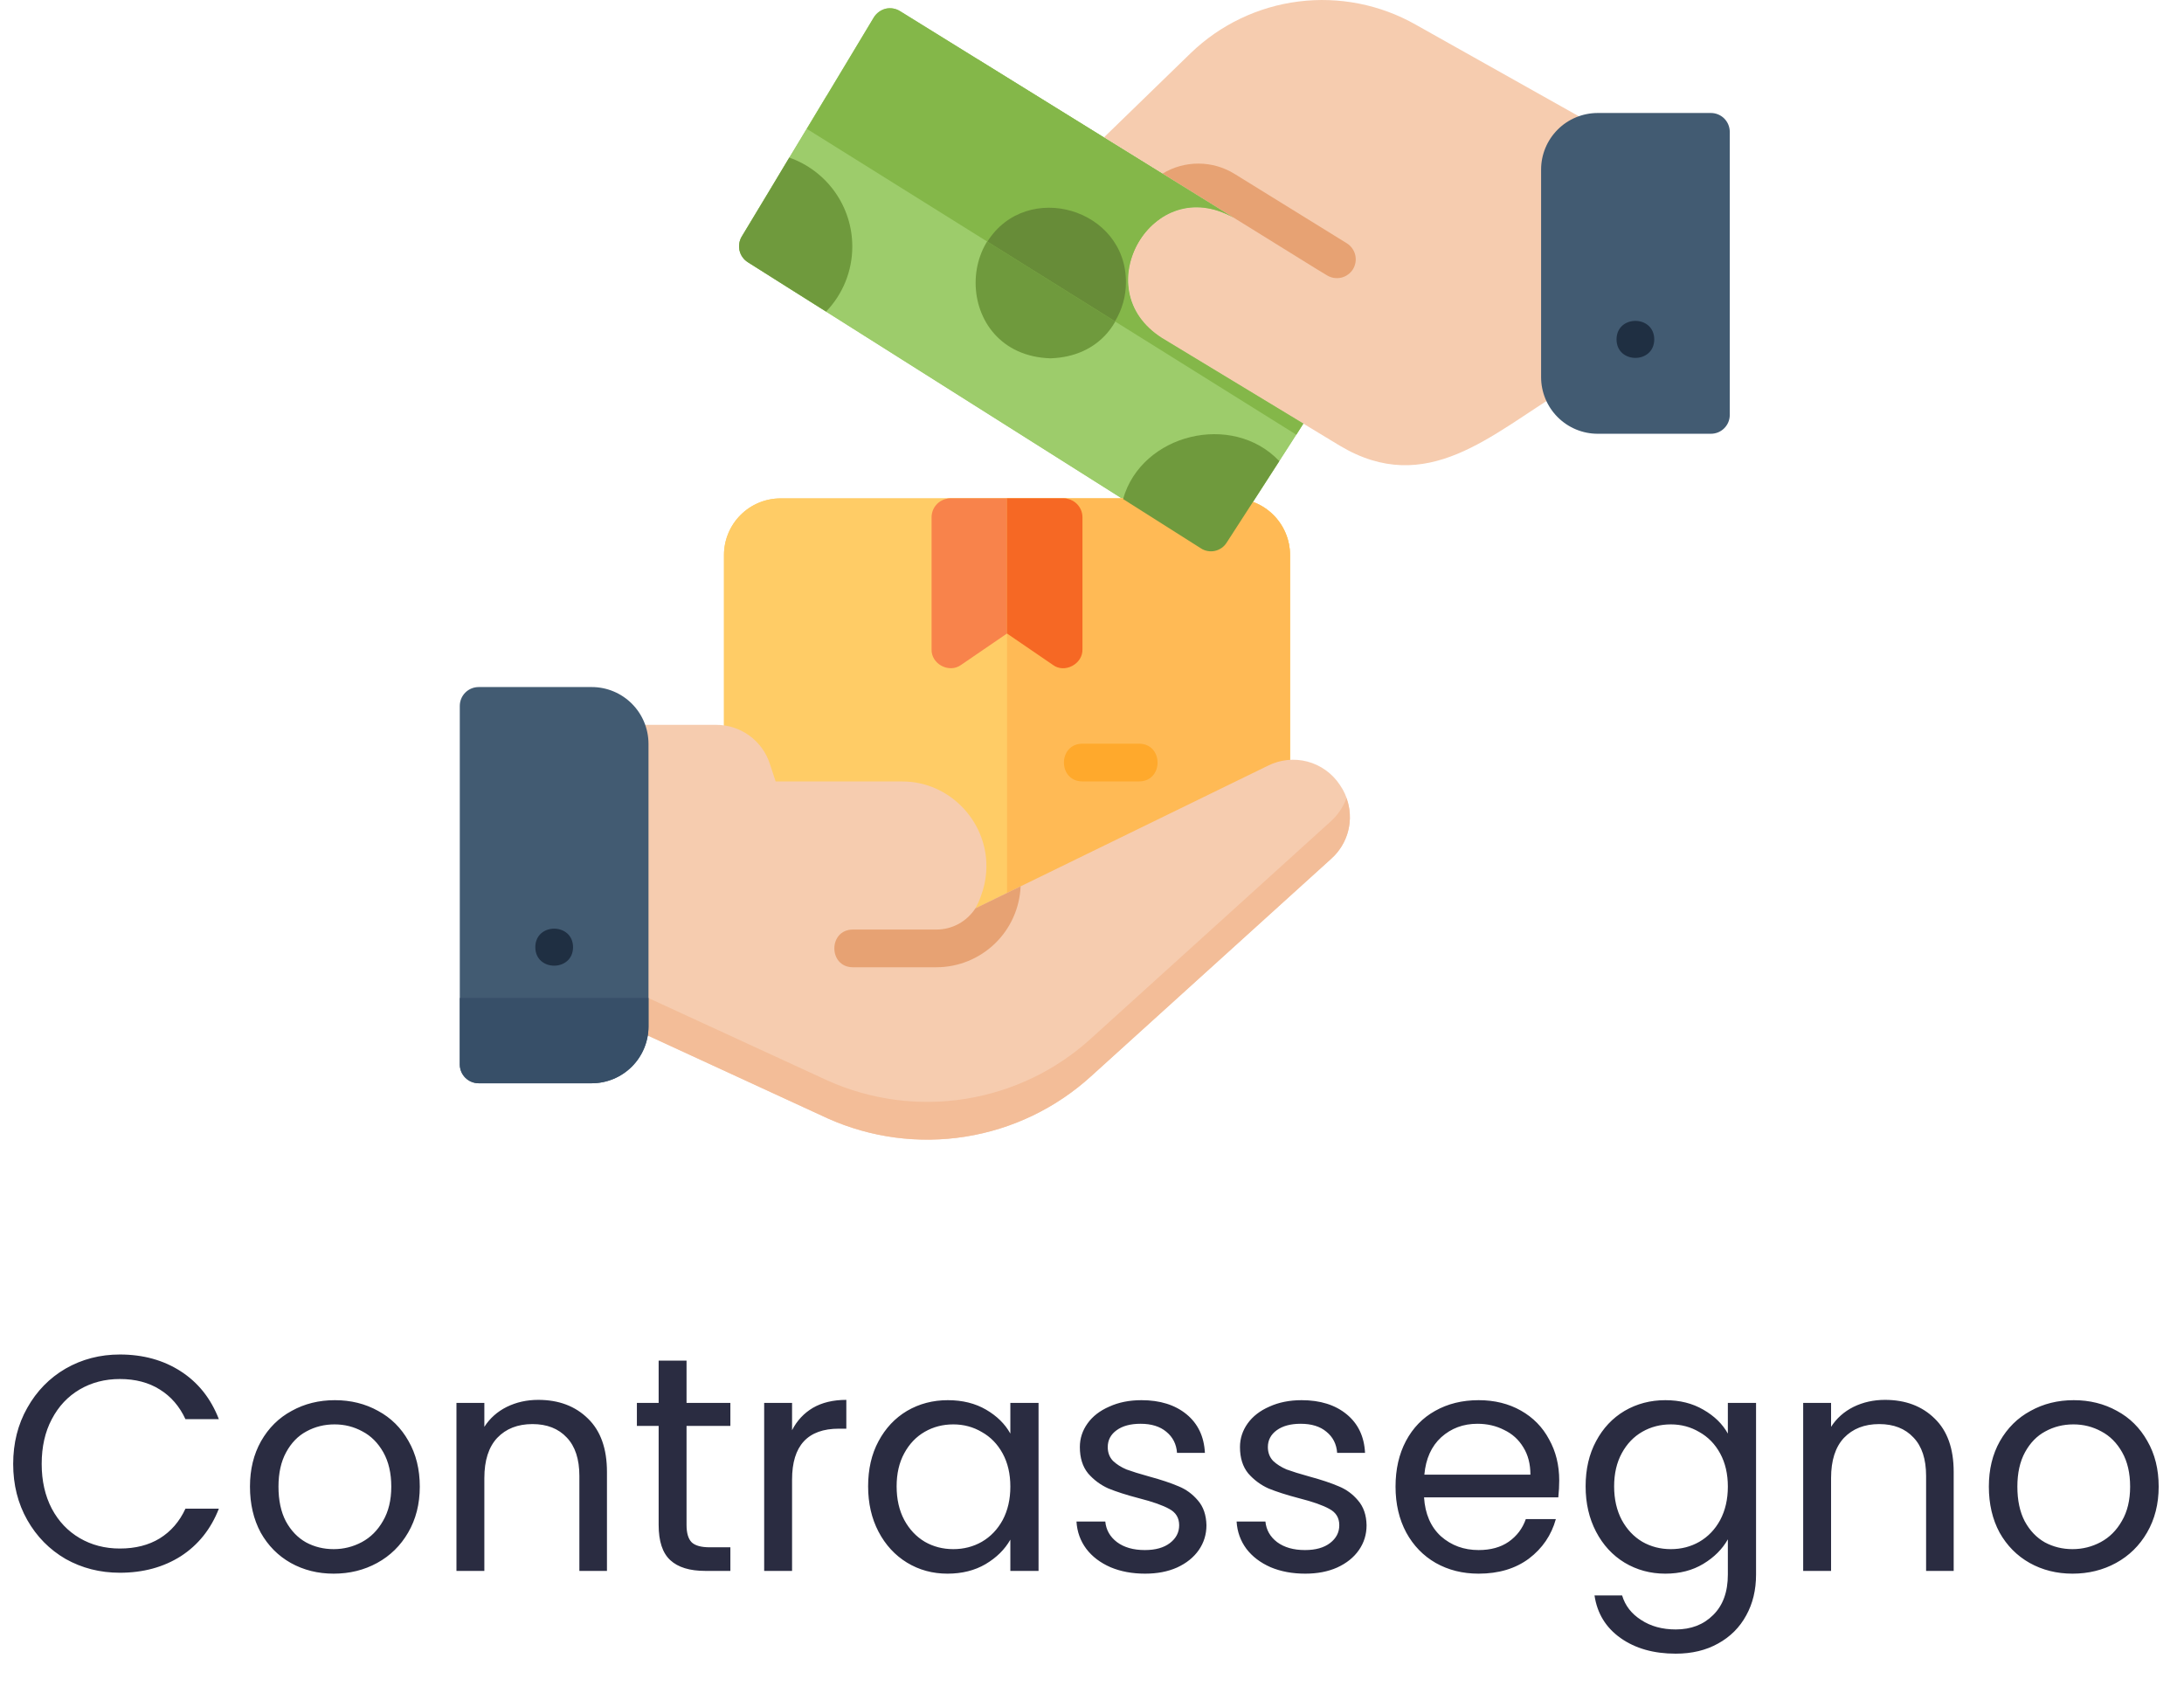
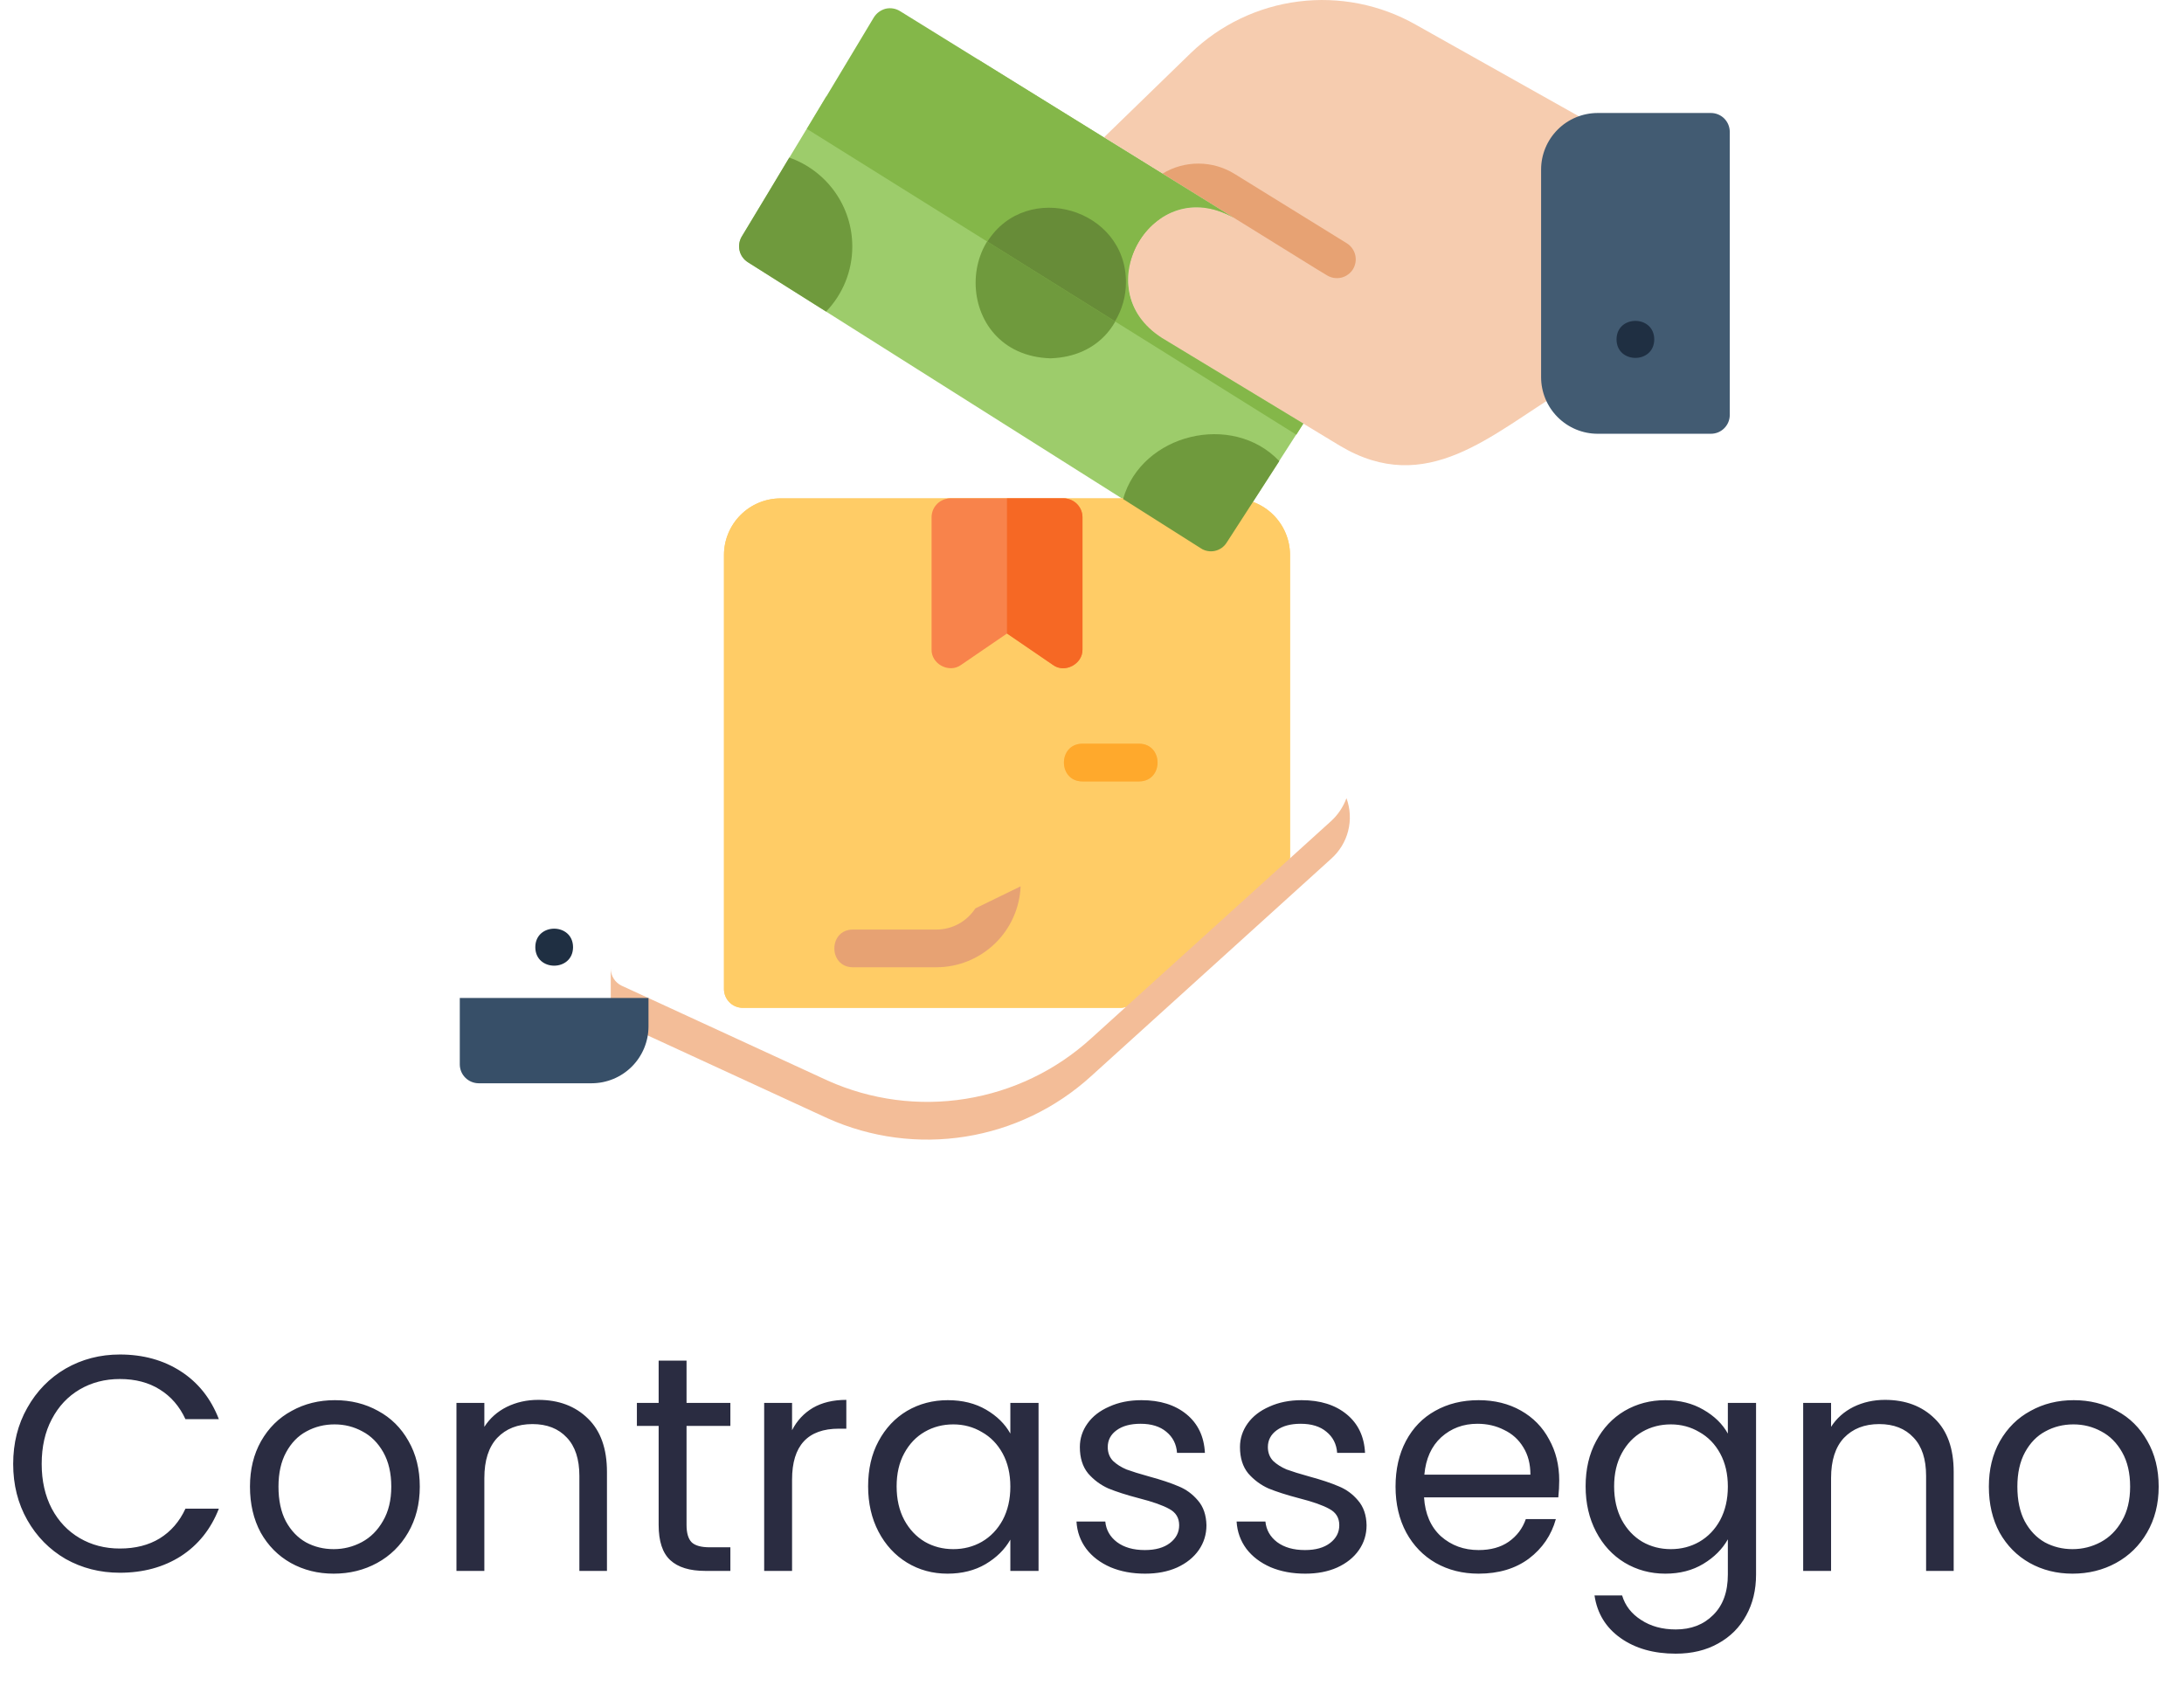
<svg xmlns="http://www.w3.org/2000/svg" width="57" height="44" viewBox="0 0 57 44" fill="none">
  <path d="M0.344 38.208C0.344 37.664 0.467 37.176 0.712 36.744C0.957 36.307 1.291 35.965 1.712 35.72C2.139 35.475 2.611 35.352 3.128 35.352C3.736 35.352 4.267 35.499 4.72 35.792C5.173 36.085 5.504 36.501 5.712 37.04H4.84C4.685 36.704 4.461 36.445 4.168 36.264C3.88 36.083 3.533 35.992 3.128 35.992C2.739 35.992 2.389 36.083 2.08 36.264C1.771 36.445 1.528 36.704 1.352 37.04C1.176 37.371 1.088 37.76 1.088 38.208C1.088 38.651 1.176 39.04 1.352 39.376C1.528 39.707 1.771 39.963 2.08 40.144C2.389 40.325 2.739 40.416 3.128 40.416C3.533 40.416 3.88 40.328 4.168 40.152C4.461 39.971 4.685 39.712 4.84 39.376H5.712C5.504 39.909 5.173 40.323 4.72 40.616C4.267 40.904 3.736 41.048 3.128 41.048C2.611 41.048 2.139 40.928 1.712 40.688C1.291 40.443 0.957 40.104 0.712 39.672C0.467 39.24 0.344 38.752 0.344 38.208ZM8.708 41.072C8.297 41.072 7.924 40.979 7.588 40.792C7.257 40.605 6.996 40.341 6.804 40C6.617 39.653 6.524 39.253 6.524 38.8C6.524 38.352 6.62 37.957 6.812 37.616C7.009 37.269 7.276 37.005 7.612 36.824C7.948 36.637 8.324 36.544 8.74 36.544C9.156 36.544 9.532 36.637 9.868 36.824C10.204 37.005 10.468 37.267 10.66 37.608C10.857 37.949 10.956 38.347 10.956 38.8C10.956 39.253 10.854 39.653 10.652 40C10.454 40.341 10.185 40.605 9.844 40.792C9.502 40.979 9.124 41.072 8.708 41.072ZM8.708 40.432C8.969 40.432 9.214 40.371 9.444 40.248C9.673 40.125 9.857 39.941 9.996 39.696C10.14 39.451 10.212 39.152 10.212 38.8C10.212 38.448 10.142 38.149 10.004 37.904C9.865 37.659 9.684 37.477 9.46 37.36C9.236 37.237 8.993 37.176 8.732 37.176C8.465 37.176 8.22 37.237 7.996 37.36C7.777 37.477 7.601 37.659 7.468 37.904C7.334 38.149 7.268 38.448 7.268 38.8C7.268 39.157 7.332 39.459 7.46 39.704C7.593 39.949 7.769 40.133 7.988 40.256C8.206 40.373 8.446 40.432 8.708 40.432ZM14.049 36.536C14.582 36.536 15.014 36.699 15.345 37.024C15.675 37.344 15.841 37.808 15.841 38.416V41H15.121V38.52C15.121 38.083 15.011 37.749 14.793 37.52C14.574 37.285 14.275 37.168 13.897 37.168C13.513 37.168 13.206 37.288 12.977 37.528C12.753 37.768 12.641 38.117 12.641 38.576V41H11.913V36.616H12.641V37.24C12.785 37.016 12.979 36.843 13.225 36.72C13.476 36.597 13.75 36.536 14.049 36.536ZM17.918 37.216V39.8C17.918 40.013 17.963 40.165 18.054 40.256C18.145 40.341 18.302 40.384 18.526 40.384H19.062V41H18.406C18.001 41 17.697 40.907 17.494 40.72C17.291 40.533 17.19 40.227 17.19 39.8V37.216H16.622V36.616H17.19V35.512H17.918V36.616H19.062V37.216H17.918ZM20.672 37.328C20.8 37.077 20.982 36.883 21.216 36.744C21.456 36.605 21.747 36.536 22.088 36.536V37.288H21.896C21.08 37.288 20.672 37.731 20.672 38.616V41H19.944V36.616H20.672V37.328ZM22.657 38.792C22.657 38.344 22.747 37.952 22.928 37.616C23.11 37.275 23.358 37.011 23.672 36.824C23.992 36.637 24.347 36.544 24.736 36.544C25.12 36.544 25.454 36.627 25.736 36.792C26.019 36.957 26.23 37.165 26.369 37.416V36.616H27.105V41H26.369V40.184C26.224 40.44 26.009 40.653 25.721 40.824C25.438 40.989 25.107 41.072 24.729 41.072C24.339 41.072 23.987 40.976 23.672 40.784C23.358 40.592 23.11 40.323 22.928 39.976C22.747 39.629 22.657 39.235 22.657 38.792ZM26.369 38.8C26.369 38.469 26.302 38.181 26.169 37.936C26.035 37.691 25.854 37.504 25.625 37.376C25.401 37.243 25.152 37.176 24.881 37.176C24.608 37.176 24.36 37.24 24.137 37.368C23.913 37.496 23.734 37.683 23.601 37.928C23.467 38.173 23.401 38.461 23.401 38.792C23.401 39.128 23.467 39.421 23.601 39.672C23.734 39.917 23.913 40.107 24.137 40.24C24.36 40.368 24.608 40.432 24.881 40.432C25.152 40.432 25.401 40.368 25.625 40.24C25.854 40.107 26.035 39.917 26.169 39.672C26.302 39.421 26.369 39.131 26.369 38.8ZM29.887 41.072C29.551 41.072 29.249 41.016 28.983 40.904C28.716 40.787 28.505 40.627 28.351 40.424C28.196 40.216 28.111 39.979 28.095 39.712H28.847C28.868 39.931 28.969 40.109 29.151 40.248C29.337 40.387 29.58 40.456 29.879 40.456C30.156 40.456 30.375 40.395 30.535 40.272C30.695 40.149 30.775 39.995 30.775 39.808C30.775 39.616 30.689 39.475 30.519 39.384C30.348 39.288 30.084 39.195 29.727 39.104C29.401 39.019 29.135 38.933 28.927 38.848C28.724 38.757 28.548 38.627 28.399 38.456C28.255 38.28 28.183 38.051 28.183 37.768C28.183 37.544 28.249 37.339 28.383 37.152C28.516 36.965 28.705 36.819 28.951 36.712C29.196 36.6 29.476 36.544 29.791 36.544C30.276 36.544 30.668 36.667 30.967 36.912C31.265 37.157 31.425 37.493 31.447 37.92H30.719C30.703 37.691 30.609 37.507 30.439 37.368C30.273 37.229 30.049 37.16 29.767 37.16C29.505 37.16 29.297 37.216 29.143 37.328C28.988 37.44 28.911 37.587 28.911 37.768C28.911 37.912 28.956 38.032 29.047 38.128C29.143 38.219 29.26 38.293 29.399 38.352C29.543 38.405 29.74 38.467 29.991 38.536C30.305 38.621 30.561 38.707 30.759 38.792C30.956 38.872 31.124 38.995 31.263 39.16C31.407 39.325 31.481 39.541 31.487 39.808C31.487 40.048 31.42 40.264 31.287 40.456C31.153 40.648 30.964 40.8 30.719 40.912C30.479 41.019 30.201 41.072 29.887 41.072ZM34.066 41.072C33.73 41.072 33.429 41.016 33.162 40.904C32.896 40.787 32.685 40.627 32.53 40.424C32.376 40.216 32.29 39.979 32.274 39.712H33.026C33.048 39.931 33.149 40.109 33.33 40.248C33.517 40.387 33.76 40.456 34.058 40.456C34.336 40.456 34.554 40.395 34.714 40.272C34.874 40.149 34.954 39.995 34.954 39.808C34.954 39.616 34.869 39.475 34.698 39.384C34.528 39.288 34.264 39.195 33.906 39.104C33.581 39.019 33.314 38.933 33.106 38.848C32.904 38.757 32.728 38.627 32.578 38.456C32.434 38.28 32.362 38.051 32.362 37.768C32.362 37.544 32.429 37.339 32.562 37.152C32.696 36.965 32.885 36.819 33.13 36.712C33.376 36.6 33.656 36.544 33.97 36.544C34.456 36.544 34.848 36.667 35.146 36.912C35.445 37.157 35.605 37.493 35.626 37.92H34.898C34.882 37.691 34.789 37.507 34.618 37.368C34.453 37.229 34.229 37.16 33.946 37.16C33.685 37.16 33.477 37.216 33.322 37.328C33.168 37.44 33.09 37.587 33.09 37.768C33.09 37.912 33.136 38.032 33.226 38.128C33.322 38.219 33.44 38.293 33.578 38.352C33.722 38.405 33.92 38.467 34.17 38.536C34.485 38.621 34.741 38.707 34.938 38.792C35.136 38.872 35.304 38.995 35.442 39.16C35.586 39.325 35.661 39.541 35.666 39.808C35.666 40.048 35.6 40.264 35.466 40.456C35.333 40.648 35.144 40.8 34.898 40.912C34.658 41.019 34.381 41.072 34.066 41.072ZM40.694 38.64C40.694 38.779 40.686 38.925 40.67 39.08H37.166C37.193 39.512 37.34 39.851 37.606 40.096C37.878 40.336 38.206 40.456 38.59 40.456C38.905 40.456 39.166 40.384 39.374 40.24C39.587 40.091 39.737 39.893 39.822 39.648H40.606C40.489 40.069 40.254 40.413 39.902 40.68C39.55 40.941 39.113 41.072 38.59 41.072C38.174 41.072 37.801 40.979 37.47 40.792C37.145 40.605 36.889 40.341 36.702 40C36.516 39.653 36.422 39.253 36.422 38.8C36.422 38.347 36.513 37.949 36.694 37.608C36.876 37.267 37.129 37.005 37.454 36.824C37.785 36.637 38.163 36.544 38.59 36.544C39.006 36.544 39.374 36.635 39.694 36.816C40.014 36.997 40.26 37.248 40.43 37.568C40.606 37.883 40.694 38.24 40.694 38.64ZM39.942 38.488C39.942 38.211 39.881 37.973 39.758 37.776C39.636 37.573 39.468 37.421 39.254 37.32C39.046 37.213 38.814 37.16 38.558 37.16C38.19 37.16 37.876 37.277 37.614 37.512C37.358 37.747 37.212 38.072 37.174 38.488H39.942ZM43.463 36.544C43.842 36.544 44.172 36.627 44.455 36.792C44.743 36.957 44.956 37.165 45.095 37.416V36.616H45.831V41.096C45.831 41.496 45.746 41.851 45.575 42.16C45.404 42.475 45.159 42.72 44.839 42.896C44.524 43.072 44.156 43.16 43.735 43.16C43.159 43.16 42.679 43.024 42.295 42.752C41.911 42.48 41.684 42.109 41.615 41.64H42.335C42.415 41.907 42.58 42.12 42.831 42.28C43.082 42.445 43.383 42.528 43.735 42.528C44.135 42.528 44.46 42.403 44.711 42.152C44.967 41.901 45.095 41.549 45.095 41.096V40.176C44.951 40.432 44.738 40.645 44.455 40.816C44.172 40.987 43.842 41.072 43.463 41.072C43.074 41.072 42.719 40.976 42.399 40.784C42.084 40.592 41.836 40.323 41.655 39.976C41.474 39.629 41.383 39.235 41.383 38.792C41.383 38.344 41.474 37.952 41.655 37.616C41.836 37.275 42.084 37.011 42.399 36.824C42.719 36.637 43.074 36.544 43.463 36.544ZM45.095 38.8C45.095 38.469 45.028 38.181 44.895 37.936C44.762 37.691 44.58 37.504 44.351 37.376C44.127 37.243 43.879 37.176 43.607 37.176C43.335 37.176 43.087 37.24 42.863 37.368C42.639 37.496 42.46 37.683 42.327 37.928C42.194 38.173 42.127 38.461 42.127 38.792C42.127 39.128 42.194 39.421 42.327 39.672C42.46 39.917 42.639 40.107 42.863 40.24C43.087 40.368 43.335 40.432 43.607 40.432C43.879 40.432 44.127 40.368 44.351 40.24C44.58 40.107 44.762 39.917 44.895 39.672C45.028 39.421 45.095 39.131 45.095 38.8ZM49.197 36.536C49.731 36.536 50.163 36.699 50.493 37.024C50.824 37.344 50.989 37.808 50.989 38.416V41H50.269V38.52C50.269 38.083 50.16 37.749 49.941 37.52C49.723 37.285 49.424 37.168 49.045 37.168C48.661 37.168 48.355 37.288 48.125 37.528C47.901 37.768 47.789 38.117 47.789 38.576V41H47.061V36.616H47.789V37.24C47.933 37.016 48.128 36.843 48.373 36.72C48.624 36.597 48.899 36.536 49.197 36.536ZM54.09 41.072C53.68 41.072 53.306 40.979 52.971 40.792C52.64 40.605 52.379 40.341 52.187 40C52 39.653 51.907 39.253 51.907 38.8C51.907 38.352 52.002 37.957 52.194 37.616C52.392 37.269 52.658 37.005 52.995 36.824C53.331 36.637 53.706 36.544 54.123 36.544C54.538 36.544 54.914 36.637 55.251 36.824C55.587 37.005 55.85 37.267 56.042 37.608C56.24 37.949 56.339 38.347 56.339 38.8C56.339 39.253 56.237 39.653 56.035 40C55.837 40.341 55.568 40.605 55.227 40.792C54.885 40.979 54.507 41.072 54.09 41.072ZM54.09 40.432C54.352 40.432 54.597 40.371 54.827 40.248C55.056 40.125 55.24 39.941 55.379 39.696C55.523 39.451 55.594 39.152 55.594 38.8C55.594 38.448 55.525 38.149 55.386 37.904C55.248 37.659 55.066 37.477 54.843 37.36C54.618 37.237 54.376 37.176 54.114 37.176C53.848 37.176 53.602 37.237 53.379 37.36C53.16 37.477 52.984 37.659 52.85 37.904C52.717 38.149 52.651 38.448 52.651 38.8C52.651 39.157 52.715 39.459 52.843 39.704C52.976 39.949 53.152 40.133 53.37 40.256C53.589 40.373 53.829 40.432 54.09 40.432Z" fill="#2A2C41" />
-   <path d="M30.321 8.82C28.322 7.557 30.063 4.485 32.197 5.683C24.597 0.977 36.016 8.053 23.49 0.291C23.379 0.221 23.244 0.198 23.116 0.227C22.987 0.26 22.876 0.341 22.806 0.453L19.358 6.176C19.293 6.286 19.273 6.418 19.303 6.544C19.333 6.669 19.412 6.777 19.521 6.845L31.34 14.311C31.394 14.346 31.455 14.37 31.518 14.382C31.581 14.393 31.646 14.392 31.709 14.378C31.772 14.364 31.831 14.338 31.884 14.302C31.936 14.264 31.981 14.217 32.015 14.163C32.129 13.985 33.981 11.122 34.015 11.056L30.321 8.82Z" fill="#9DCC6B" />
  <path d="M30.32 8.819C28.322 7.557 30.062 4.484 32.197 5.682C24.595 0.968 34.079 6.853 25.539 1.561C25.028 3.149 22.754 3.716 21.565 2.516L19.358 6.175C19.293 6.285 19.273 6.417 19.303 6.543C19.333 6.668 19.412 6.776 19.521 6.844L31.34 14.31C31.394 14.345 31.454 14.369 31.517 14.38C31.581 14.392 31.645 14.391 31.708 14.377C31.771 14.363 31.831 14.337 31.883 14.3C31.936 14.264 31.98 14.216 32.015 14.162L34.014 11.055L30.32 8.819Z" fill="#9DCC6B" />
  <path d="M34.276 10.656L34.015 11.055L30.322 8.819C29.16 8.168 29.167 6.326 30.322 5.677L30.326 5.682C30.608 5.509 30.932 5.418 31.262 5.418C31.593 5.418 31.916 5.509 32.198 5.682L32.208 5.687C32.756 6.03 32.244 6.862 31.691 6.524C31.087 6.123 30.263 6.743 30.45 7.435C30.473 7.547 30.52 7.653 30.586 7.746C30.652 7.839 30.736 7.918 30.834 7.977L34.118 9.967C34.175 10.001 34.224 10.046 34.263 10.099C34.301 10.153 34.329 10.213 34.343 10.278C34.358 10.342 34.36 10.409 34.348 10.474C34.337 10.539 34.312 10.601 34.276 10.656Z" fill="#84B749" />
  <path d="M41.422 3.156L36.95 0.644C36.023 0.118 34.95 -0.094 33.892 0.039C32.835 0.172 31.848 0.643 31.08 1.383L28.814 3.584C28.864 3.615 32.249 5.714 32.198 5.682C30.066 4.484 28.321 7.555 30.322 8.819L34.965 11.631C37.238 12.993 38.927 11.325 40.781 10.203C40.735 10.089 40.712 9.967 40.712 9.844V4.426C40.714 4.173 40.812 3.93 40.987 3.747C41.162 3.564 41.4 3.455 41.653 3.441C41.616 3.32 41.533 3.217 41.422 3.156Z" fill="#F6CCAF" />
  <path d="M29.236 26.304H19.387C19.256 26.304 19.131 26.253 19.039 26.16C18.946 26.068 18.895 25.942 18.895 25.812V14.485C18.895 14.094 19.051 13.718 19.328 13.441C19.605 13.164 19.98 13.008 20.372 13.008H32.191C32.583 13.008 32.958 13.164 33.235 13.441C33.512 13.718 33.668 14.094 33.668 14.485V22.365C33.668 22.435 33.653 22.504 33.624 22.568C33.595 22.632 33.553 22.689 33.5 22.735L29.561 26.182C29.471 26.261 29.355 26.304 29.236 26.304Z" fill="#FFCC66" />
-   <path d="M29.728 20.395H28.25C27.607 20.392 27.606 19.413 28.25 19.41H29.728C30.372 19.413 30.372 20.392 29.728 20.395Z" fill="#FFBA55" />
  <path d="M27.482 17.354L26.282 16.534L25.083 17.354C24.773 17.581 24.3 17.331 24.313 16.948V13.5C24.313 13.37 24.365 13.244 24.457 13.152C24.549 13.06 24.675 13.008 24.805 13.008H27.76C27.89 13.008 28.016 13.06 28.108 13.152C28.2 13.245 28.252 13.37 28.252 13.5V16.948C28.264 17.331 27.792 17.581 27.482 17.354Z" fill="#F8834B" />
  <path d="M29.236 26.304H19.387C19.256 26.304 19.131 26.253 19.039 26.16C18.946 26.068 18.895 25.942 18.895 25.812V14.485C18.895 14.094 19.051 13.718 19.328 13.441C19.605 13.164 19.98 13.008 20.372 13.008H32.191C32.583 13.008 32.958 13.164 33.235 13.441C33.512 13.718 33.668 14.094 33.668 14.485V22.365C33.668 22.435 33.653 22.504 33.624 22.568C33.595 22.632 33.553 22.689 33.5 22.735L29.561 26.182C29.471 26.261 29.355 26.304 29.236 26.304Z" fill="#FFCC66" />
  <path d="M29.728 20.395H28.25C27.607 20.392 27.606 19.413 28.25 19.41H29.728C30.372 19.413 30.372 20.392 29.728 20.395Z" fill="#FFBA55" />
  <path d="M27.482 17.354L26.282 16.534L25.083 17.354C24.773 17.581 24.3 17.331 24.313 16.948V13.5C24.313 13.37 24.365 13.244 24.457 13.152C24.549 13.06 24.675 13.008 24.805 13.008H27.76C27.89 13.008 28.016 13.06 28.108 13.152C28.2 13.245 28.252 13.37 28.252 13.5V16.948C28.264 17.331 27.792 17.581 27.482 17.354Z" fill="#F8834B" />
-   <path d="M32.191 13.008H26.281V26.304H29.236C29.356 26.304 29.471 26.26 29.561 26.181L33.501 22.734C33.554 22.688 33.596 22.631 33.625 22.568C33.654 22.504 33.669 22.434 33.668 22.364V14.485C33.667 14.094 33.511 13.719 33.234 13.442C32.957 13.165 32.582 13.009 32.191 13.008Z" fill="#FFBA55" />
  <path d="M29.728 20.395H28.25C27.607 20.392 27.606 19.413 28.25 19.41H29.728C30.372 19.413 30.372 20.392 29.728 20.395Z" fill="#FFA92C" />
  <path d="M27.759 13.008H26.281V16.534L27.483 17.356C27.788 17.582 28.262 17.329 28.251 16.947V13.5C28.251 13.37 28.199 13.245 28.106 13.152C28.014 13.06 27.889 13.008 27.759 13.008Z" fill="#F66824" />
  <path d="M22.244 6.433C22.245 7.067 22 7.676 21.56 8.132C21.07 7.826 20.016 7.159 19.521 6.846C19.412 6.778 19.333 6.67 19.303 6.545C19.273 6.42 19.293 6.287 19.358 6.177L20.077 4.985L20.599 4.113C21.08 4.282 21.496 4.596 21.791 5.011C22.086 5.427 22.244 5.923 22.244 6.433Z" fill="#6F9A3D" />
  <path d="M33.388 12.035L32.832 12.897L32.014 14.163C31.98 14.217 31.935 14.264 31.883 14.301C31.83 14.338 31.771 14.364 31.708 14.378C31.645 14.392 31.58 14.393 31.517 14.381C31.454 14.37 31.393 14.346 31.34 14.31C30.84 13.995 29.803 13.338 29.311 13.025C29.793 11.32 32.165 10.745 33.388 12.035Z" fill="#6F9A3D" />
  <path d="M27.415 9.352C24.812 9.269 24.812 5.494 27.415 5.412C30.018 5.495 30.018 9.269 27.415 9.352Z" fill="#6F9A3D" />
-   <path d="M34.968 20.484C34.77 20.185 34.469 19.969 34.122 19.877C33.775 19.786 33.407 19.825 33.087 19.987C32.251 20.394 26.118 23.387 25.454 23.71C25.514 23.607 25.563 23.498 25.601 23.385C25.677 23.184 25.724 22.974 25.739 22.759V22.755C25.827 21.488 24.804 20.39 23.543 20.396H20.244L20.091 19.933C19.995 19.637 19.808 19.381 19.556 19.198C19.305 19.016 19.003 18.918 18.692 18.918H16.432C16.302 18.918 16.176 18.97 16.084 19.063C15.992 19.155 15.94 19.28 15.94 19.41V26.266C15.94 26.36 15.967 26.451 16.018 26.531C16.068 26.61 16.14 26.673 16.225 26.714L21.603 29.191C22.73 29.696 23.981 29.861 25.201 29.666C26.422 29.471 27.559 28.924 28.473 28.093L34.737 22.42C35.007 22.182 35.179 21.853 35.222 21.496C35.264 21.139 35.174 20.779 34.968 20.484Z" fill="#F6CCAF" />
  <path d="M34.737 22.418L28.473 28.091C27.558 28.923 26.422 29.469 25.201 29.664C23.981 29.859 22.73 29.694 21.603 29.189L16.225 26.712C16.14 26.672 16.068 26.608 16.018 26.529C15.967 26.45 15.94 26.358 15.94 26.264V25.279C15.94 25.373 15.967 25.465 16.018 25.544C16.068 25.623 16.14 25.687 16.225 25.727L21.603 28.204C22.731 28.709 23.981 28.875 25.201 28.679C26.422 28.484 27.559 27.938 28.473 27.106L34.737 21.433C34.918 21.268 35.057 21.062 35.141 20.832C35.242 21.106 35.257 21.404 35.185 21.688C35.113 21.971 34.956 22.225 34.737 22.418Z" fill="#F3BD98" />
-   <path d="M15.445 28.273H12.492C12.362 28.273 12.237 28.221 12.144 28.129C12.052 28.037 12 27.912 12 27.781V18.424C12 18.294 12.052 18.168 12.144 18.076C12.237 17.983 12.362 17.932 12.492 17.932H15.445C15.837 17.932 16.213 18.088 16.491 18.366C16.768 18.643 16.924 19.019 16.925 19.412V26.794C16.924 27.186 16.768 27.562 16.491 27.839C16.213 28.117 15.837 28.273 15.445 28.273Z" fill="#425B72" />
  <path d="M16.925 26.047V26.791C16.924 27.183 16.768 27.56 16.49 27.838C16.212 28.116 15.835 28.272 15.442 28.273H12.492C12.362 28.272 12.237 28.22 12.145 28.128C12.052 28.036 12 27.911 12 27.78V26.047H16.925Z" fill="#374F68" />
  <path d="M26.637 23.133C26.613 23.699 26.373 24.235 25.965 24.628C25.556 25.022 25.012 25.243 24.445 25.245H22.259C21.615 25.243 21.614 24.263 22.259 24.261H24.445C24.646 24.26 24.844 24.209 25.02 24.113C25.196 24.016 25.346 23.878 25.455 23.709L26.637 23.133Z" fill="#E7A273" />
  <path d="M14.956 24.721C14.953 25.365 13.973 25.365 13.971 24.721C13.973 24.077 14.953 24.077 14.956 24.721Z" fill="#1F2F42" />
  <path d="M35.311 7.027C35.242 7.138 35.131 7.217 35.004 7.247C34.876 7.276 34.742 7.254 34.631 7.185L34.355 7.018C33.461 6.464 31.207 5.069 30.342 4.531C30.626 4.358 30.952 4.268 31.284 4.27C31.616 4.271 31.941 4.365 32.223 4.54L35.148 6.348C35.26 6.417 35.339 6.527 35.37 6.654C35.4 6.781 35.379 6.916 35.311 7.027Z" fill="#E7A273" />
  <path d="M44.653 11.321H41.698C41.306 11.321 40.931 11.165 40.654 10.888C40.377 10.611 40.221 10.235 40.221 9.844V4.425C40.221 4.034 40.377 3.659 40.654 3.382C40.93 3.105 41.306 2.95 41.697 2.949H44.653C44.783 2.949 44.909 3.001 45.001 3.093C45.093 3.186 45.145 3.311 45.145 3.442V10.829C45.145 10.893 45.133 10.957 45.108 11.017C45.083 11.077 45.047 11.131 45.001 11.177C44.955 11.223 44.901 11.259 44.841 11.284C44.782 11.308 44.718 11.321 44.653 11.321Z" fill="#425B72" />
  <path d="M43.174 8.858C43.172 9.502 42.192 9.502 42.19 8.858C42.192 8.214 43.172 8.214 43.174 8.858Z" fill="#1F2F42" />
  <path d="M34.015 11.056L33.833 11.346L21.059 3.364L22.807 0.453C22.877 0.341 22.988 0.26 23.117 0.227C23.245 0.198 23.38 0.221 23.491 0.291L32.198 5.683C30.064 4.484 28.324 7.558 30.322 8.82L34.015 11.056Z" fill="#84B749" />
  <path d="M29.386 7.381C29.402 5.438 26.794 4.686 25.77 6.305L29.101 8.386C29.285 8.083 29.384 7.736 29.386 7.381Z" fill="#678C38" />
</svg>